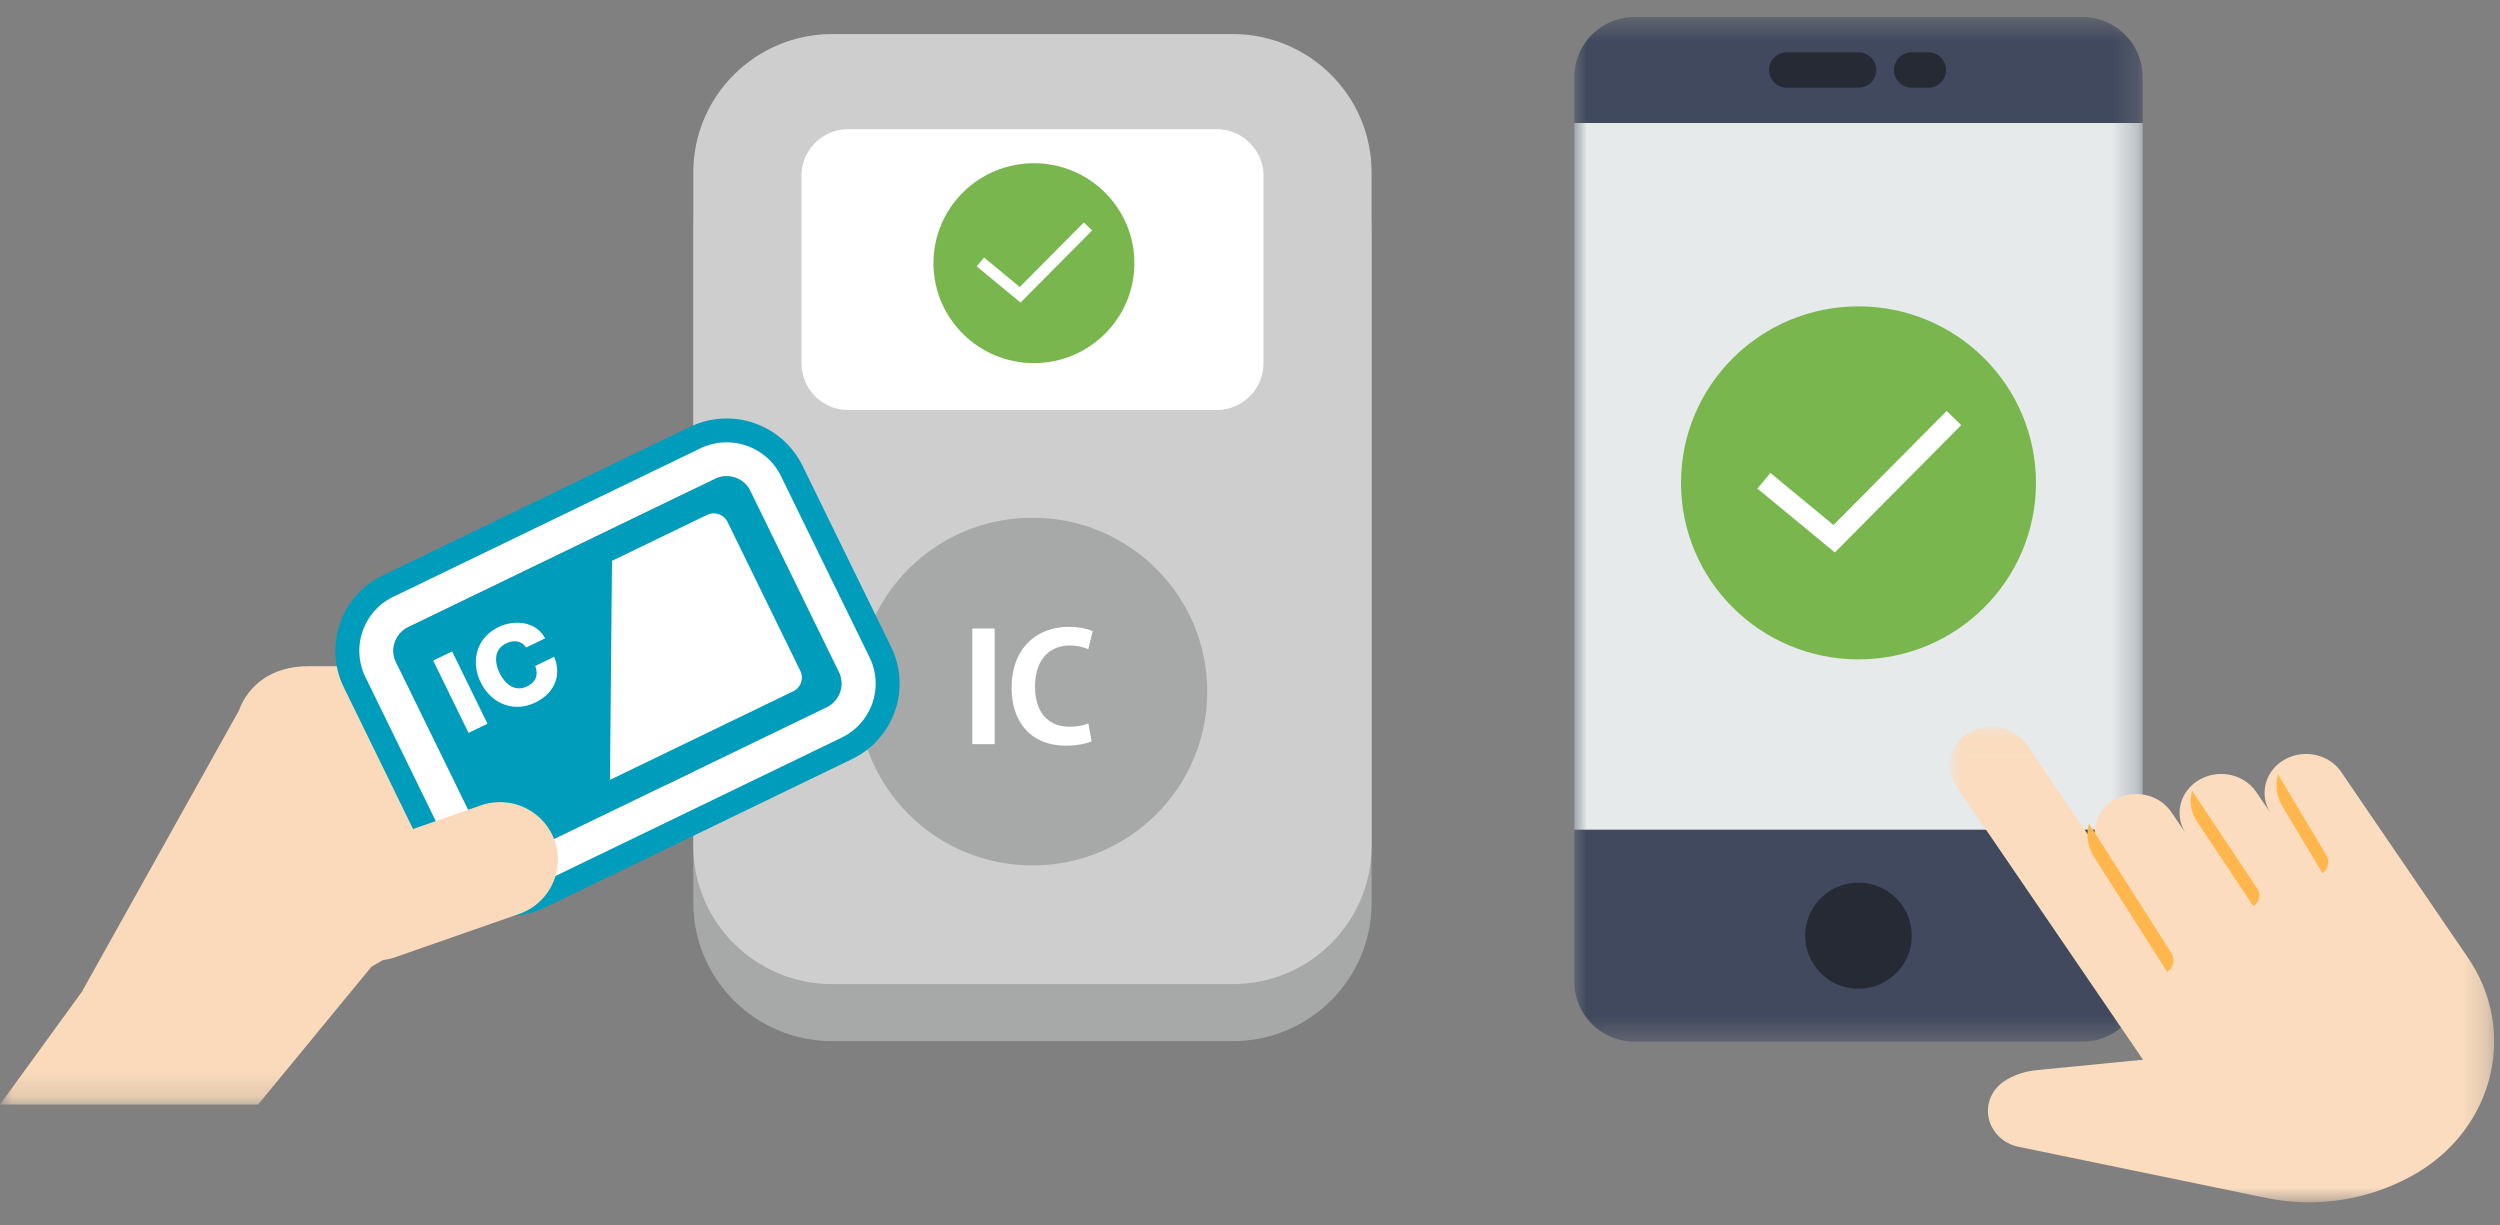
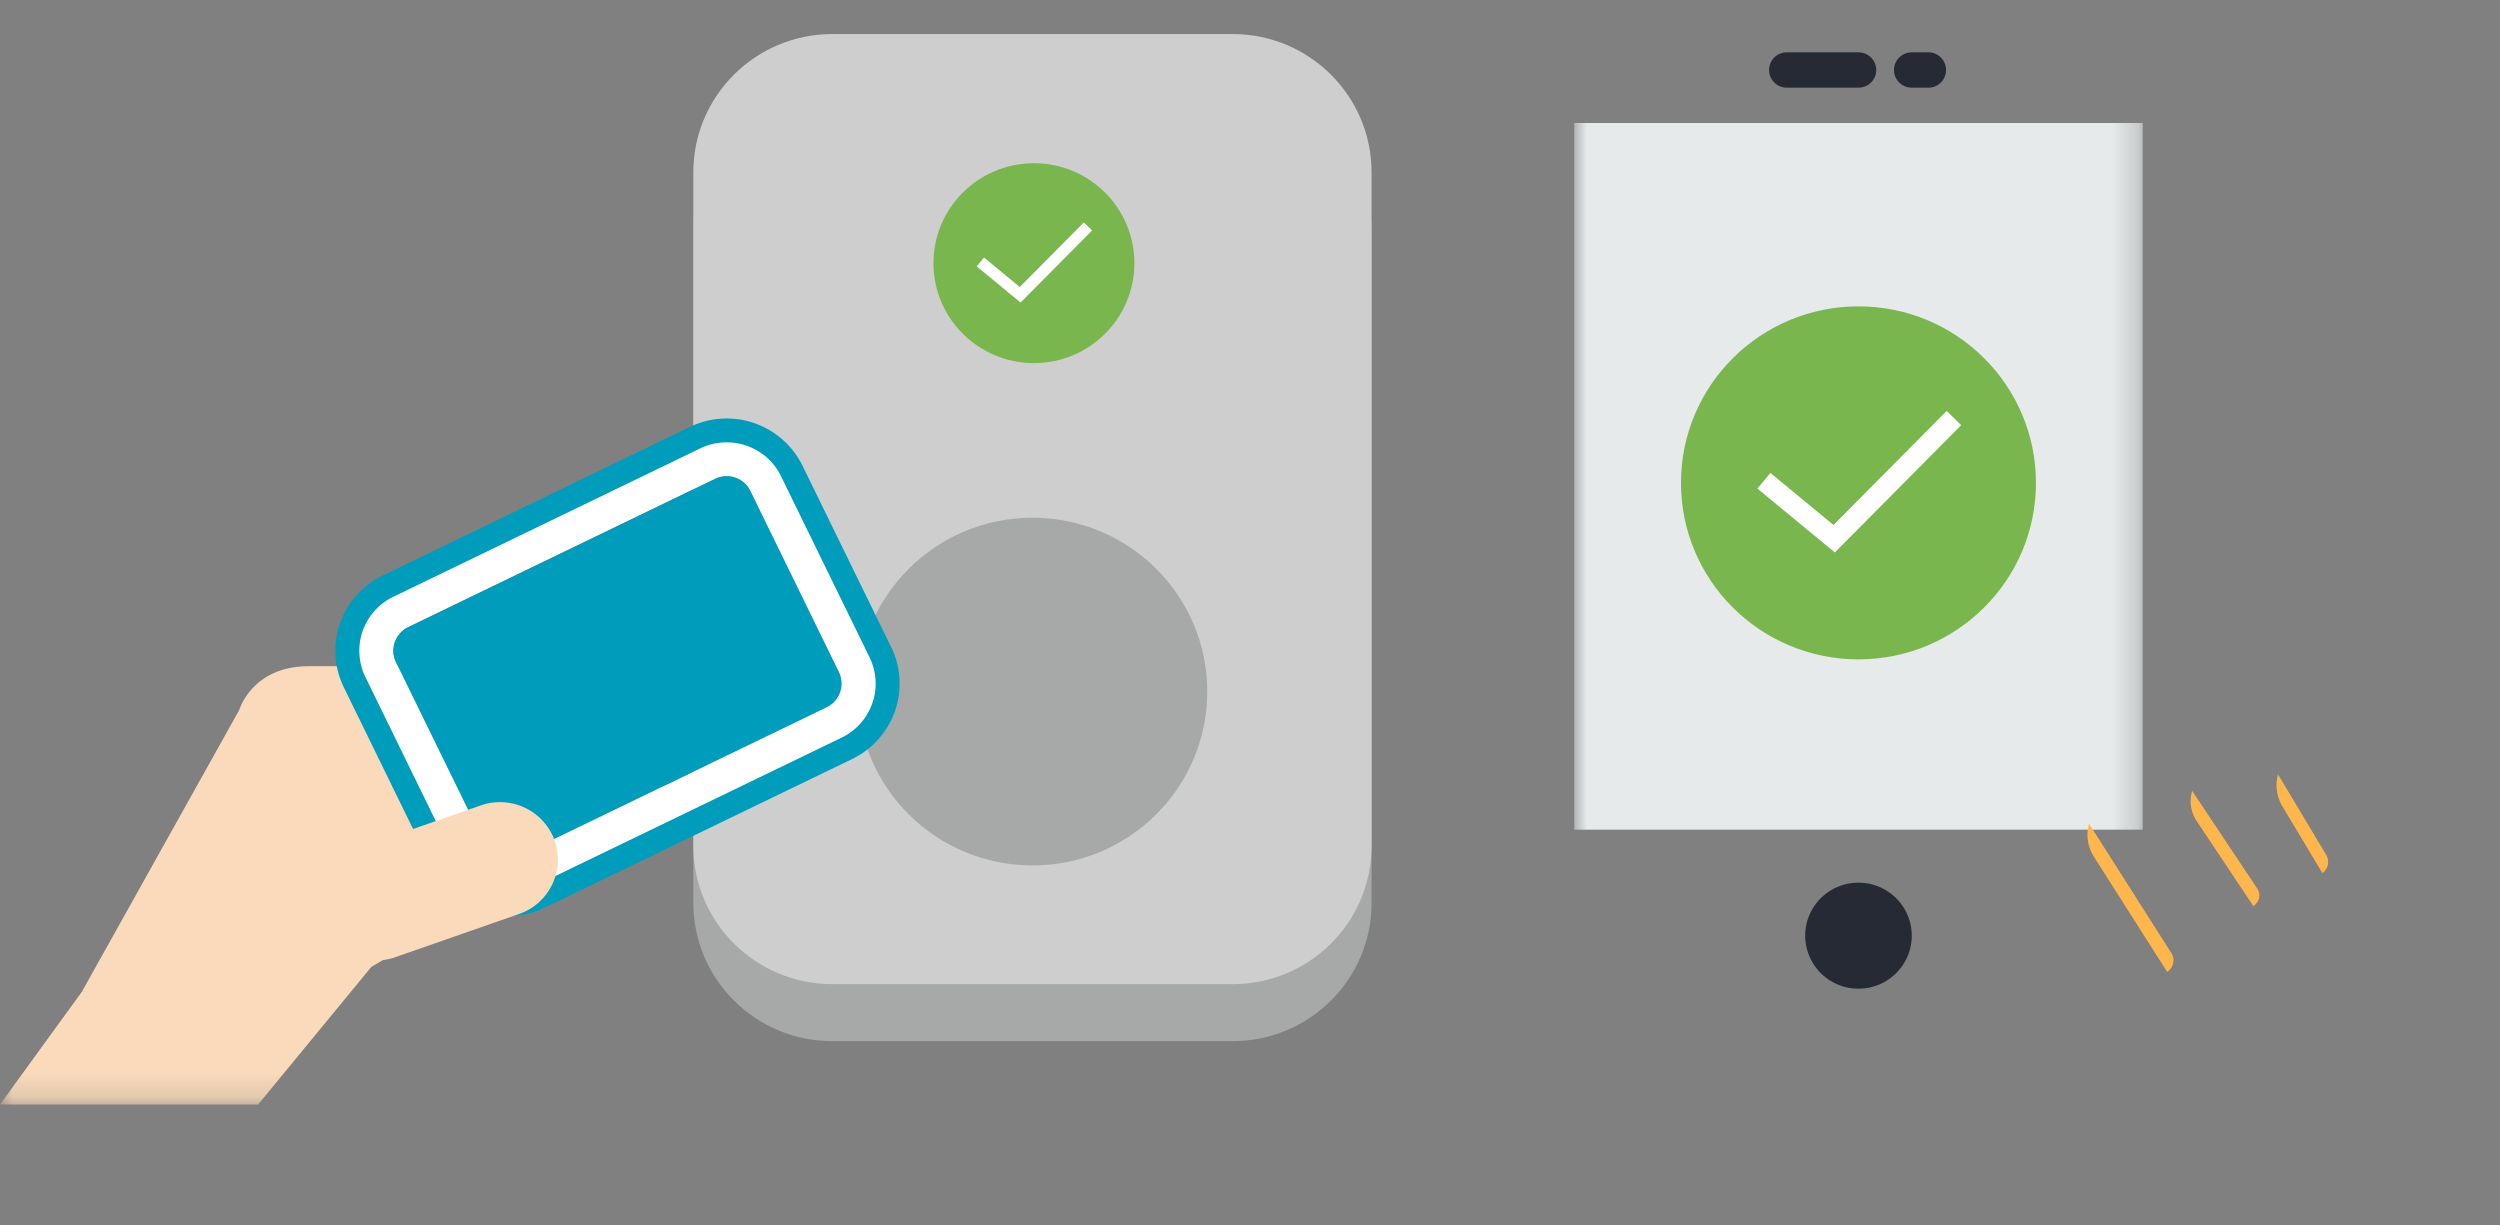
<svg xmlns="http://www.w3.org/2000/svg" xmlns:xlink="http://www.w3.org/1999/xlink" width="100" height="49" viewBox="0 0 100 49">
  <rect x="0" y="0" width="100" height="49" fill="#808080" stroke="none" />
  <defs>
    <path id="a" d="M0 42.819h54.864V-.001H0z" />
-     <path id="c" d="M0 .54h22.736v40.987H0z" />
    <path id="e" d="M0 41.667h22.736V.681H0z" />
-     <path id="g" d="M0 .065h21.765V19.09H0z" />
  </defs>
  <g fill="none" fill-rule="evenodd">
    <g transform="translate(0 1.362)">
      <path fill="#A7A8A8" d="M49.303 40.284h-16.01c-3.07 0-5.56-2.476-5.56-5.53V7.81c0-3.054 2.49-5.53 5.56-5.53h16.01c3.071 0 5.56 2.476 5.56 5.53v26.944c0 3.054-2.489 5.53-5.56 5.53" />
      <path fill="#CECECF" d="M49.303 38.004h-16.01c-3.07 0-5.56-2.476-5.56-5.53V5.53c0-3.054 2.49-5.53 5.56-5.53h16.01c3.071 0 5.56 2.476 5.56 5.53v26.944c0 3.054-2.489 5.53-5.56 5.53" />
      <path fill="#A7A8A8" d="M48.29 26.301c0 3.841-3.13 6.954-6.991 6.954-3.861 0-6.992-3.113-6.992-6.954 0-3.84 3.13-6.954 6.992-6.954s6.992 3.113 6.992 6.954" />
      <mask id="b" fill="#fff">
        <use xlink:href="#a" />
      </mask>
-       <path fill="#FFF" d="M38.892 28.403h.895v-4.624h-.895zM43.663 28.289c-.175.084-.55.175-1.028.175-1.396 0-2.17-.944-2.17-2.315 0-1.618 1.046-2.436 2.279-2.436.502 0 .828.103.962.175l-.176.721a1.836 1.836 0 0 0-.744-.15c-.767 0-1.384.523-1.384 1.641 0 1.047.538 1.606 1.378 1.606.278 0 .575-.054.756-.133l.127.716zM48.66 15.038H33.937a1.874 1.874 0 0 1-1.878-1.869V5.674c0-1.032.84-1.869 1.878-1.869H48.66c1.038 0 1.88.837 1.88 1.869v7.495a1.874 1.874 0 0 1-1.88 1.869" mask="url(#b)" />
      <path fill="#FADABA" d="M3.273 38.311l6.295-11.27s.505-1.754 2.77-1.754h14.355s2.14 2.63.503 4.258c-1.636 1.628-8.058 5.26-8.058 5.26l-4.28 2.504-2.77 1.252s-8.31-.25-8.815-.25" mask="url(#b)" />
      <path fill="#009CBC" d="M29.065 17.282c-.218 0-.436.05-.637.147L16.15 23.366a1.453 1.453 0 0 0-.674 1.937l3.544 7.25a1.461 1.461 0 0 0 1.948.67l12.28-5.936a1.452 1.452 0 0 0 .807-1.104 1.433 1.433 0 0 0-.132-.834l-3.544-7.251a1.428 1.428 0 0 0-.352-.456l-.002-.002a1.463 1.463 0 0 0-.959-.358m-8.73 17.992a3.39 3.39 0 0 1-2.223-.83 3.352 3.352 0 0 1-.814-1.058l-3.544-7.25a3.338 3.338 0 0 1 1.56-4.482l12.278-5.938a3.38 3.38 0 0 1 4.507 1.55l3.544 7.25a3.327 3.327 0 0 1-.496 3.673 3.31 3.31 0 0 1-1.063.81l-12.28 5.938a3.384 3.384 0 0 1-1.469.337" mask="url(#b)" />
      <path fill="#FFF" d="M33.557 25.525a1.051 1.051 0 0 1-.487 1.4L20.792 32.86a1.047 1.047 0 0 1-.99-.035 1.045 1.045 0 0 1-.417-.449l-3.545-7.25a1.066 1.066 0 0 1-.104-.402 1.058 1.058 0 0 1 .59-.998l12.28-5.936a1.07 1.07 0 0 1 .405-.106c.201-.009.409.04.584.14.183.107.325.258.418.45l3.544 7.25zm-2.9-8.601a2.43 2.43 0 0 0-2.647-.35l-12.278 5.935a2.397 2.397 0 0 0-1.117 3.21l3.544 7.252a2.42 2.42 0 0 0 3.228 1.109l12.278-5.937c.294-.142.551-.337.763-.58a2.388 2.388 0 0 0 .355-2.63l-3.544-7.25a2.397 2.397 0 0 0-.582-.76z" mask="url(#b)" />
      <path fill="#009CBC" d="M33.557 25.525a1.051 1.051 0 0 1-.487 1.4L20.792 32.86a1.047 1.047 0 0 1-.99-.035 1.045 1.045 0 0 1-.417-.449l-3.545-7.25a1.066 1.066 0 0 1-.104-.402 1.058 1.058 0 0 1 .59-.998l12.28-5.936a1.07 1.07 0 0 1 .405-.106c.201-.009.409.04.584.14.183.107.325.258.418.45l3.544 7.25z" mask="url(#b)" />
-       <path fill="#FFF" d="M28.28 19.234l-3.8 1.838-.081 8.761 7.33-3.544a.61.61 0 0 0 .283-.817l-2.91-5.954a.617.617 0 0 0-.821-.284M17.328 25.06l.757-.366 1.414 2.893-.758.366zM21.046 24.539c-.186-.27-.482-.318-.805-.162-.49.237-.466.753-.254 1.186.212.434.605.768 1.094.532.359-.174.462-.467.326-.818l.758-.367c.321.772-.012 1.47-.75 1.827-.884.427-1.777.031-2.187-.808-.41-.838-.17-1.78.713-2.208.632-.306 1.503-.235 1.863.451l-.758.367z" mask="url(#b)" />
      <path fill="#FADABA" d="M20.769 35.196l-4.964 1.732a2.326 2.326 0 0 1-2.95-1.411 2.306 2.306 0 0 1 1.418-2.934l4.965-1.731a2.325 2.325 0 0 1 2.95 1.41 2.305 2.305 0 0 1-1.42 2.934M3.273 38.311L0 42.819h10.325l4.532-5.51" mask="url(#b)" />
      <path fill="#7AB64E" d="M45.376 9.164c0 2.208-1.8 3.998-4.019 3.998-2.22 0-4.019-1.79-4.019-3.998s1.8-3.997 4.02-3.997c2.218 0 4.018 1.79 4.018 3.997" mask="url(#b)" />
      <path fill="#FFF" d="M40.822 10.74l-1.755-1.447.295-.354 1.428 1.18 2.564-2.584.329.322z" mask="url(#b)" />
    </g>
    <g transform="translate(62.971)">
      <g transform="translate(0 .14)">
        <mask id="d" fill="#fff">
          <use xlink:href="#c" />
        </mask>
        <path fill="#40495E" d="M20.317 41.527H2.42A2.413 2.413 0 0 1 0 39.12V2.947A2.414 2.414 0 0 1 2.42.54h17.896a2.414 2.414 0 0 1 2.42 2.407V39.12a2.413 2.413 0 0 1-2.42 2.407" mask="url(#d)" />
      </g>
      <mask id="f" fill="#fff">
        <use xlink:href="#e" />
      </mask>
      <path fill="#E6EAEB" d="M0 33.187h22.737V4.92H0z" mask="url(#f)" />
      <path fill="#262A34" d="M11.368 35.307c1.178 0 2.131.95 2.131 2.12 0 1.171-.953 2.12-2.13 2.12a2.125 2.125 0 0 1-2.132-2.12c0-1.17.953-2.12 2.131-2.12M11.368 3.507H8.526a.707.707 0 1 1 0-1.413h2.842c.393 0 .71.316.71.707 0 .39-.317.706-.71.706M14.21 3.507h-.71a.708.708 0 0 1-.711-.706c0-.391.318-.707.71-.707h.71a.708.708 0 0 1 0 1.413" mask="url(#f)" />
      <path fill="#7AB64E" d="M18.467 19.315c0 3.9-3.179 7.06-7.099 7.06-3.92 0-7.099-3.16-7.099-7.06 0-3.9 3.178-7.061 7.1-7.061 3.92 0 7.098 3.16 7.098 7.06" mask="url(#f)" />
      <path fill="#FFF" d="M10.423 22.098l-3.098-2.555.52-.625 2.523 2.083 4.528-4.564.58.569z" mask="url(#f)" />
    </g>
    <g>
      <g transform="translate(78 29)">
        <mask id="h" fill="#fff">
          <use xlink:href="#g" />
        </mask>
        <path fill="#FBDCBE" d="M13.351 1.403c-.774.463-1 1.425-.506 2.15l-.597-.874c-.494-.725-1.522-.937-2.296-.474-.774.462-1 1.425-.506 2.15l-.597-.875c-.493-.724-1.522-.936-2.296-.473-.773.462-1 1.424-.505 2.148L3.064.784C2.569.059 1.542-.153.768.309c-.774.463-1 1.425-.507 2.15l7.46 10.93-4.28.42c-.428.044-.84.178-1.202.395-.727.435-.94 1.34-.476 2.02l.004.006c.223.328.576.56.982.643l9.898 2.043a8.488 8.488 0 0 0 6.047-1.008c3.095-1.852 4.002-5.701 2.025-8.598l-5.072-7.433c-.494-.724-1.522-.936-2.296-.474" mask="url(#h)" />
      </g>
      <path fill="#FFB74D" d="M83.563 32.95l3.289 5.17a.548.548 0 0 1-.166.755l-2.93-4.608a1.609 1.609 0 0 1-.193-1.317M87.686 31.633l2.606 3.913a.492.492 0 0 1-.16.695l-2.261-3.395a1.428 1.428 0 0 1-.185-1.213M91.12 30.975l1.927 3.22a.551.551 0 0 1-.151.73l-1.602-2.676a1.643 1.643 0 0 1-.174-1.274" />
    </g>
  </g>
</svg>